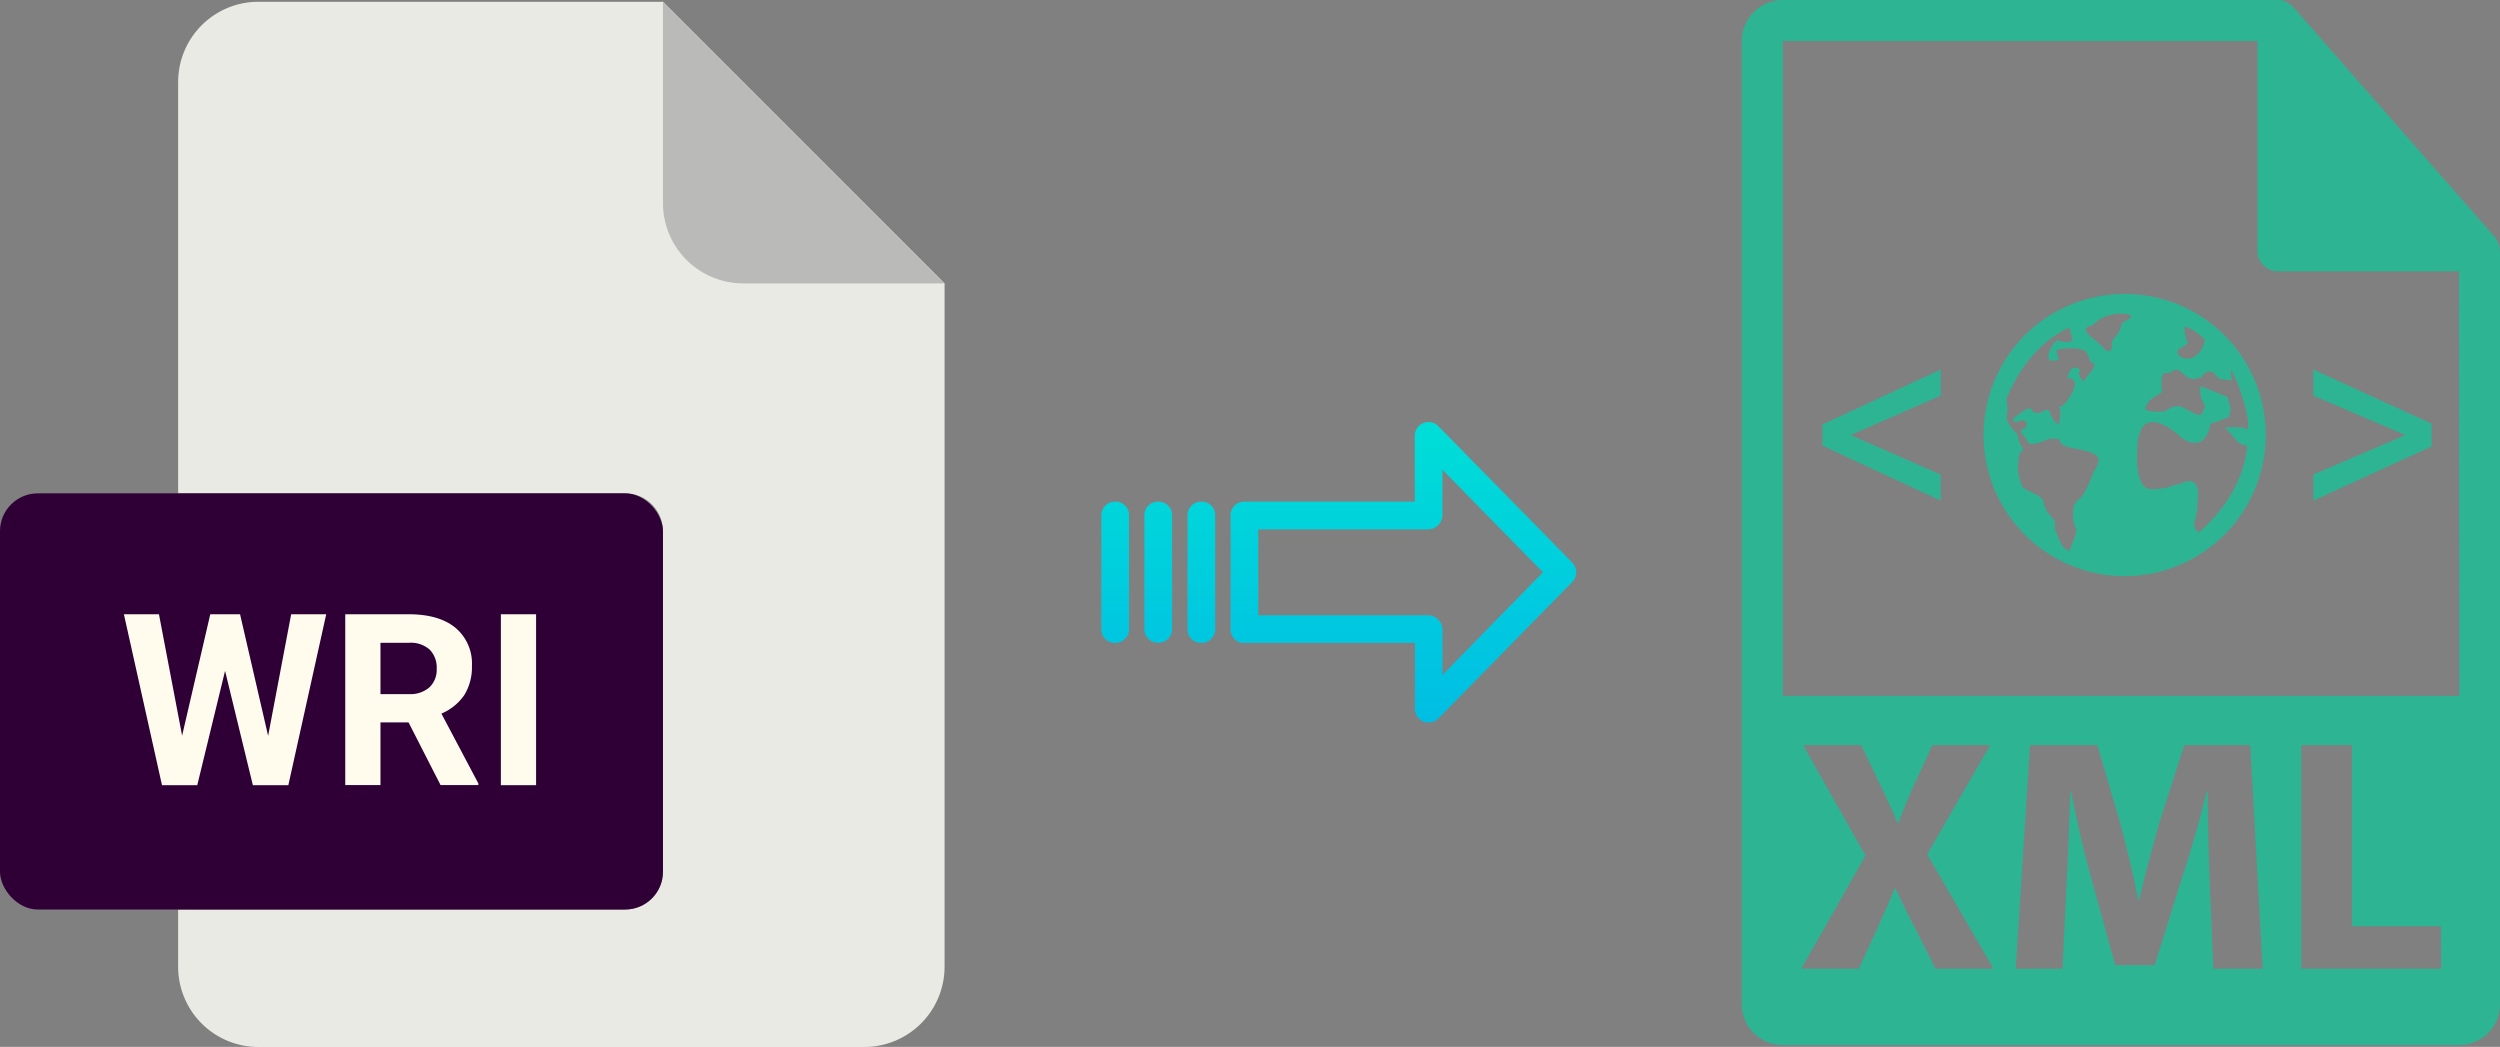
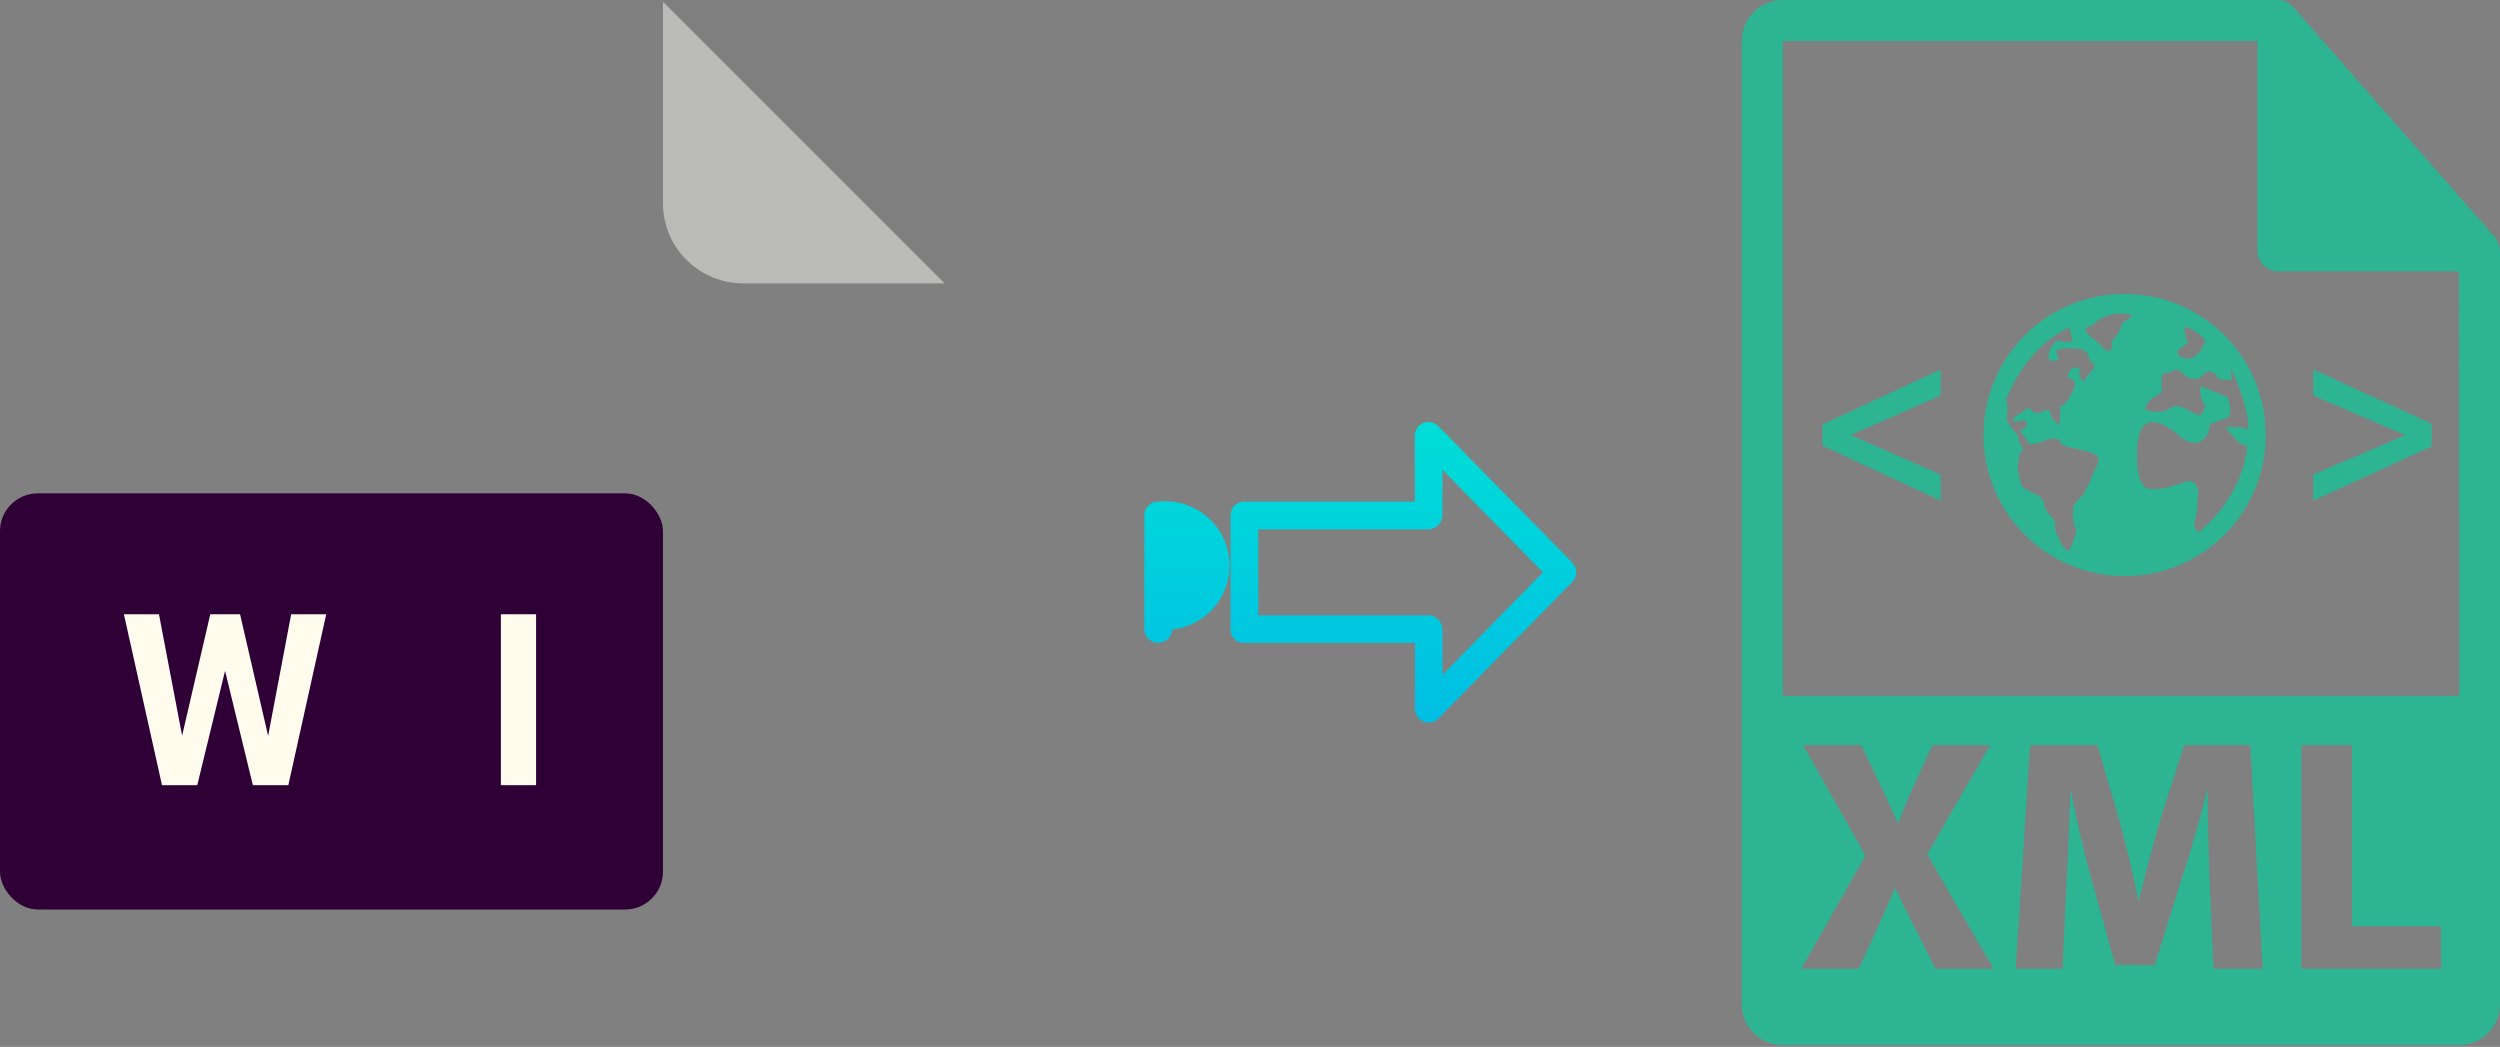
<svg xmlns="http://www.w3.org/2000/svg" xmlns:xlink="http://www.w3.org/1999/xlink" viewBox="0 0 478.42 200.34">
  <rect x="0" y="0" width="478.42" height="200.34" fill="#808080" stroke="none" />
  <defs>
    <style>.cls-1{fill:#eaeae4;}.cls-2{fill:#babab9;}.cls-3{fill:#2f0035;}.cls-4{fill:#fffcee;}.cls-5{fill:#2db493;}.cls-6{fill:url(#linear-gradient);}.cls-7{fill:url(#linear-gradient-2);}.cls-8{fill:url(#linear-gradient-3);}.cls-9{fill:url(#linear-gradient-4);}</style>
    <linearGradient id="linear-gradient" x1="268.55" y1="135.98" x2="268.55" y2="16.78" gradientTransform="matrix(1, 0, 0, -1, 0, 186.67)" gradientUnits="userSpaceOnUse">
      <stop offset="0" stop-color="#00efd1" />
      <stop offset="1" stop-color="#00acea" />
    </linearGradient>
    <linearGradient id="linear-gradient-2" x1="229.9" y1="135.98" x2="229.9" y2="16.78" xlink:href="#linear-gradient" />
    <linearGradient id="linear-gradient-3" x1="221.65" y1="135.98" x2="221.65" y2="16.78" xlink:href="#linear-gradient" />
    <linearGradient id="linear-gradient-4" x1="213.41" y1="135.98" x2="213.41" y2="16.78" xlink:href="#linear-gradient" />
  </defs>
  <title>wri to xml</title>
  <g id="Layer_2" data-name="Layer 2">
    <g id="Layer_2-2" data-name="Layer 2">
-       <path class="cls-1" d="M119.62,174.05H34.09V185a15.36,15.36,0,0,0,15.36,15.36h116A15.37,15.37,0,0,0,180.76,185V54.23L126.87.34H49.45A15.36,15.36,0,0,0,34.09,15.7V94.41h85.53a7.25,7.25,0,0,1,7.25,7.24h0v65.16A7.25,7.25,0,0,1,119.62,174.05Z" />
      <path class="cls-2" d="M180.76,54.23,126.87.34V38.87a15.36,15.36,0,0,0,15.36,15.36h38.53Z" />
      <rect class="cls-3" y="94.41" width="126.87" height="79.64" rx="7.24" />
      <path class="cls-4" d="M23.71,117.55h6.71l4.43,23.23,5.39-23.23h5.7l5.37,23.27,4.41-23.27h6.71l-7.25,32.71H48.39l-5.32-21.88-5.32,21.88H31Z" />
-       <path class="cls-4" d="M78.22,117.55q5.79,0,8.94,2.59a8.9,8.9,0,0,1,3.15,7.3A10.11,10.11,0,0,1,88.86,133a10,10,0,0,1-4.39,3.56l7.07,13.36v.32H84.31l-6.13-12H72.81v12H66.07V117.55Zm-5.41,15.28h5.43a5.54,5.54,0,0,0,3.93-1.29,4.63,4.63,0,0,0,1.4-3.56,4.91,4.91,0,0,0-1.32-3.64,5.42,5.42,0,0,0-4-1.33H72.81Z" />
      <path class="cls-4" d="M102.59,150.26H95.85V117.55h6.74Z" />
    </g>
    <g id="Layer_12" data-name="Layer 12">
      <path class="cls-5" d="M478.38,47.93a3.85,3.85,0,0,0-.93-2.54l-38.56-44,0,0a3.69,3.69,0,0,0-.78-.65L437.82.5a4.64,4.64,0,0,0-.77-.32l-.21-.07a4,4,0,0,0-.9-.11H341.17a7.85,7.85,0,0,0-7.85,7.84V192.16a7.85,7.85,0,0,0,7.85,7.84H470.58a7.85,7.85,0,0,0,7.84-7.84V48.36A3.13,3.13,0,0,0,478.38,47.93Zm-108,137.45-3.88-7.74c-1.59-3-2.6-5.21-3.81-7.68h-.12c-.89,2.47-2,4.69-3.3,7.68l-3.56,7.74h-11L357,163.74,345.06,142.6h11.11l3.74,7.81c1.27,2.6,2.22,4.7,3.24,7.11h.13c1-2.73,1.84-4.63,2.92-7.11l3.61-7.81h11.05L368.8,163.49l12.69,21.89Zm53.19,0L422.88,169c-.19-5.15-.38-11.37-.38-17.59h-.19C421,156.88,419.2,163,417.55,168l-5.21,16.69h-7.55l-4.57-16.56c-1.39-5-2.85-11.11-3.87-16.7h-.13c-.25,5.78-.44,12.38-.76,17.71l-.76,16.25h-8.95l2.73-42.78h12.89l4.18,14.28c1.34,5,2.67,10.28,3.62,15.3h.19c1.21-5,2.67-10.6,4.06-15.36L418,142.6h12.63L433,185.38Zm43.6,0H440.4V142.6h9.71v34.66h17Zm3.46-52.21H341.17V7.84H432V48a3.92,3.92,0,0,0,3.93,3.92h34.64Z" />
      <polygon class="cls-5" points="348.75 85.29 371.38 95.8 371.38 90.81 354.26 83.31 354.26 83.21 371.38 75.71 371.38 70.72 348.75 81.23 348.75 85.29" />
      <polygon class="cls-5" points="442.7 75.71 460.2 83.21 460.2 83.31 442.7 90.81 442.7 95.8 465.34 85.43 465.34 81.09 442.7 70.72 442.7 75.71" />
      <path class="cls-5" d="M406.59,56.25a27,27,0,1,0,27,27A27,27,0,0,0,406.59,56.25ZM416.74,67l1.94-1.29a9,9,0,0,1-.68-3.1c.47-.23,2.37.77,4,2.46-1.08,4-3.62,3.55-3.62,3.55S416.5,68.54,416.74,67ZM400.46,90.75a18.57,18.57,0,0,1-1.33,3,4.39,4.39,0,0,1-1.33,1.82,4,4,0,0,0-1,1.33l-.12,2a8.75,8.75,0,0,0,.6,2.3c.36.6-1.3,4.2-1.3,4.2-1-.2-1.63-1.42-2-2.38s-.84-1.49-.72-2.57-.94-1.67-1.3-2.27a5,5,0,0,1-.85-2.06c0-.6-1.32-1.45-1.32-1.45A14.22,14.22,0,0,1,387,93.17a12.36,12.36,0,0,1-.84-3.39,13,13,0,0,1,.36-3s1-.73.36-1.33a4.3,4.3,0,0,1-.72-2.18l-1.09-1.2a7.5,7.5,0,0,1-1-1.82,3.5,3.5,0,0,1,.12-1.57,15,15,0,0,0-.24-2.3c4.52-11.07,12.09-13.66,12.09-13.66l.61,2.54a4.72,4.72,0,0,1-2.05.12,4,4,0,0,0-1.1-.24l-1,1.33a11.72,11.72,0,0,0-.49,1.33,2.27,2.27,0,0,0,.24,1.21s1.69.12,1.69-.36a1.06,1.06,0,0,0-.24-.73l-.24-.85s1.1-.6,4-.36,1.82,2.29,3,2.78-1,2.18-1.46,3.14-1.2-1.21-1.2-1.21.72-.83-.49-1.08-2,2.17-1.39,2.05a1.15,1.15,0,0,1,1.15,1.26,6.27,6.27,0,0,1-.73,1.88,7,7,0,0,1-1.91,2.32s-.62-.38-.27.35-.11,2.41-.11,2.9-1.46-.85-1.69-2.06-1.67-.15-2.15,0a1.56,1.56,0,0,1-1.6-.81c-.24-.61-2.42,1.2-3,1.56s-.36,1.34.61.85,1.81-.12,1.57.86-1.21.36-1.09,1,1.09,1.21,1.33,2.06,2.54.12,3.27-.25,2.78-.72,3,.25S397,85.79,397.8,86s2.55.36,3.51,1.33S400.59,90.15,400.46,90.75Zm5.44-28.29c-.12,1.21-2,2.78-1.81,3.27s0,2.55-1.69.73S399,64,399.14,62.82c0-.24,1.75-.62,1.77-1,2.57-2.39,6.66-1.9,7-1.33C407.15,61.65,406,61.25,405.9,62.46Zm21,8.12c1.64,2.8,4,10.28,3.14,11.62l-1-.44h-3.23L427.78,84a2.94,2.94,0,0,0,2.27,1.29c-.88,10.11-9.32,16.6-9.32,16.6a2,2,0,0,1-.64-2.41l.36-1.94.21-3.26s0-3.38-3.23-1.78c-3.47.89-2,.89-5.52,1.13S409,86.5,409,86.5c0-11.06,8.49-2.71,8.49-2.71C422.31,87,423,81.12,423,81.12l3.55-1.29.32-1.61L426.31,76l-5.16-2.12a4.85,4.85,0,0,0,.83,3.73s-.44,2.34-1.52,1.73l-3-1.5a3.06,3.06,0,0,0-2.62.54c-1.61,1-4.34,0-4.34,0a3.5,3.5,0,0,1,1.91-2.46l1.39-.92a7.83,7.83,0,0,1-.05-2.94c.32-1.29.89-.16,2.18-1.13s2.18,1.89,4.11,1.57,1-.64,2.26-1.29,2.26,1.29,2.26,1.29l2.57.32A16.42,16.42,0,0,1,426.91,70.58Z" />
    </g>
    <g id="Layer_3" data-name="Layer 3">
      <path class="cls-6" d="M275.25,81.56a2.62,2.62,0,0,0-4.5,1.85V96h-32.6a2.59,2.59,0,0,0-2.65,2.54v0l0,22a2.43,2.43,0,0,0,.78,1.79,2.54,2.54,0,0,0,1.87.7h32.62v12.59a2.64,2.64,0,0,0,1.63,2.46,2.57,2.57,0,0,0,1,.19,2.6,2.6,0,0,0,1.88-.79l25.6-26.11a2.65,2.65,0,0,0,0-3.71Zm.8,47.59v-8.63a2.8,2.8,0,0,0-2.7-2.78H240.79V101.31h32.55a2.8,2.8,0,0,0,2.7-2.78V89.9l19.24,19.62Z" />
-       <path class="cls-7" d="M229.9,96h0a2.6,2.6,0,0,0-2.65,2.54v21.93a2.57,2.57,0,0,0,2.58,2.56h.07a2.6,2.6,0,0,0,2.65-2.54V98.57A2.57,2.57,0,0,0,230,96Z" />
-       <path class="cls-8" d="M221.66,96h0A2.59,2.59,0,0,0,219,98.55v0l0,21.89a2.58,2.58,0,0,0,2.59,2.56h.06a2.59,2.59,0,0,0,2.65-2.54v0l0-21.89A2.58,2.58,0,0,0,221.72,96Z" />
-       <path class="cls-9" d="M213.41,96h0a2.6,2.6,0,0,0-2.65,2.54v21.93a2.57,2.57,0,0,0,2.58,2.56h.07a2.6,2.6,0,0,0,2.65-2.54V98.57A2.56,2.56,0,0,0,213.48,96Z" />
+       <path class="cls-8" d="M221.66,96h0A2.59,2.59,0,0,0,219,98.55v0l0,21.89a2.58,2.58,0,0,0,2.59,2.56h.06a2.59,2.59,0,0,0,2.65-2.54v0A2.58,2.58,0,0,0,221.72,96Z" />
    </g>
  </g>
</svg>